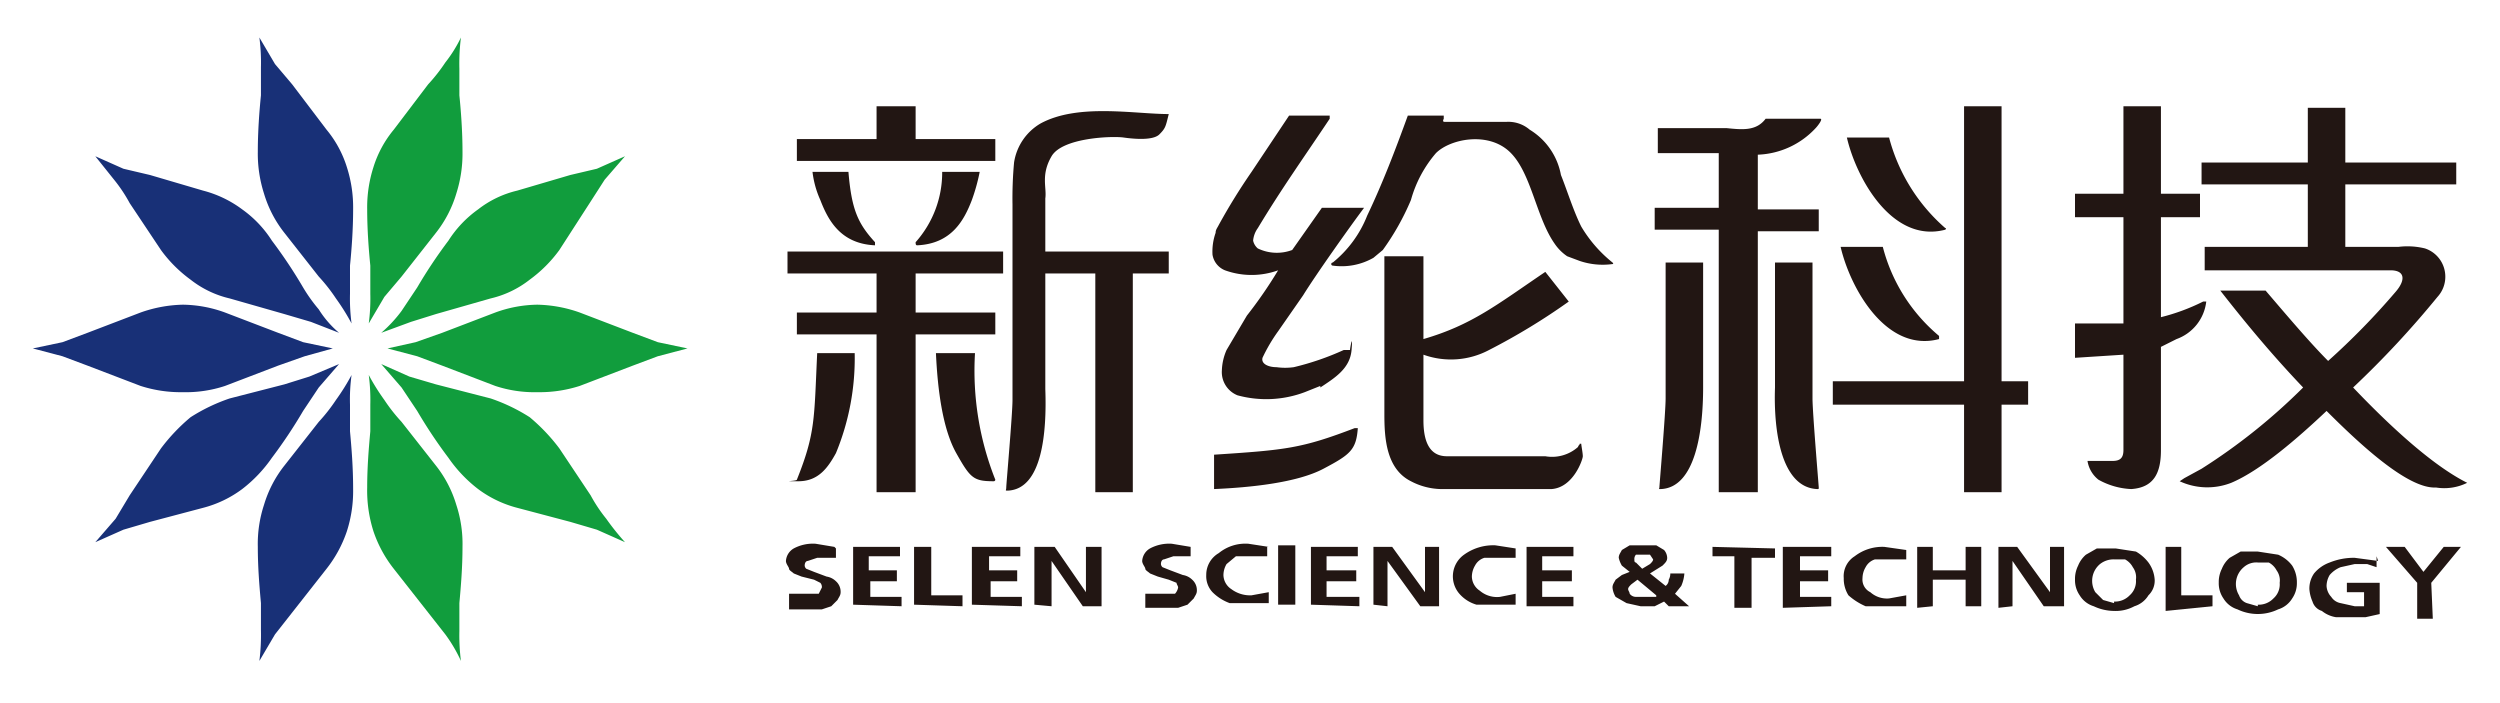
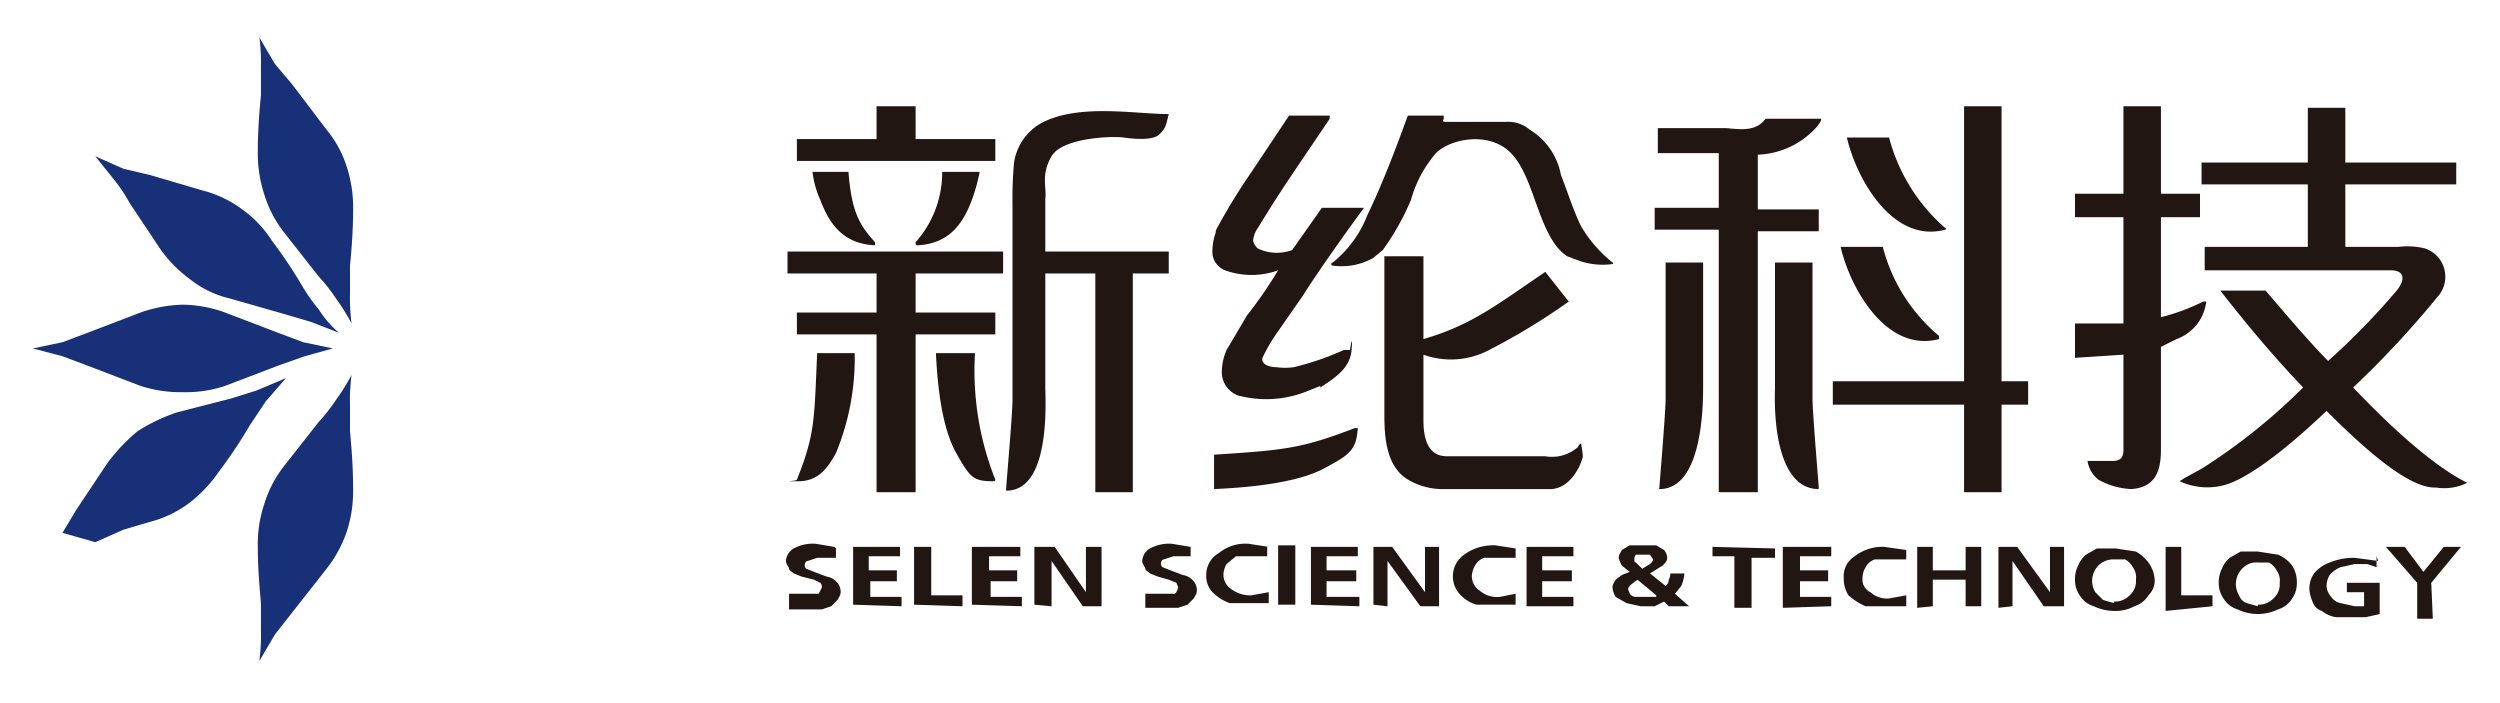
<svg xmlns="http://www.w3.org/2000/svg" id="图层_1" data-name="图层 1" viewBox="0 0 160 45">
  <path d="M53.5,35.1v.6H52.3l-.6.2c-.1,0-.2.1-.2.3a.3.3,0,0,0,.1.2l.5.2.8.3a1.1,1.1,0,0,1,.6.3.9.9,0,0,1,.3.7c0,.2-.1.3-.2.5l-.4.4-.6.2H50.5V38h1.9l.2-.4a.4.4,0,0,0-.1-.3l-.4-.2-.8-.2-.5-.2c-.1-.1-.3-.2-.3-.3s-.2-.3-.2-.5a1,1,0,0,1,.5-.8,2.6,2.6,0,0,1,1.4-.3l1.2.2m1.2,3.7V35h3v.6h-2v.9h1.8v.7H55.7v1h2v.6Zm3.9,0V35h1.1v3.1h2v.7Zm3.7,0V35h3.1v.6h-2v.9h1.8v.7H63.4v1h2v.6Zm4,0V35h1.3l2,2.9V35h1v3.8H69.3l-2-2.9v2.9Zm10-3.7v.6H75.1l-.6.2c-.1,0-.2.1-.2.3a.3.3,0,0,0,.1.2l.5.2.8.3a1.1,1.1,0,0,1,.6.3.9.9,0,0,1,.3.7c0,.2-.1.3-.2.5l-.4.4-.6.2H73.3V38h1.9a.8.8,0,0,0,.2-.4c0-.1-.1-.2-.1-.3l-.5-.2-.7-.2-.5-.2c-.1-.1-.3-.2-.3-.3s-.2-.3-.2-.5a1,1,0,0,1,.5-.8,2.6,2.6,0,0,1,1.4-.3l1.2.2m4.9,0v.6h-2l-.6.5a1.4,1.4,0,0,0-.2.7,1.1,1.1,0,0,0,.5.9,2,2,0,0,0,1.3.4l1.1-.2v.7H78.7a3,3,0,0,1-1.1-.7,1.5,1.5,0,0,1-.4-1.1,1.6,1.6,0,0,1,.8-1.4,2.7,2.7,0,0,1,1.9-.6l1.3.2m.6-.1h1.1v3.8H81.8Zm2.1,3.8V35h3v.6h-2v.9h1.9v.7H84.9v1H87v.6Zm4,0V35h1.2l2.1,2.9V35h.9v3.8H90.9l-2.1-2.9v2.9ZM97,35.1v.6h-2a1,1,0,0,0-.6.5,1.4,1.4,0,0,0-.2.7,1.1,1.1,0,0,0,.5.9,1.7,1.7,0,0,0,1.3.4l1-.2v.7H94.5a2.3,2.3,0,0,1-1.1-.7,1.7,1.7,0,0,1,.3-2.5,3.2,3.2,0,0,1,2-.6l1.3.2m.7,3.7V35h3v.6h-2v.9h1.9v.7H98.7v1h2v.6Zm9.1,0-.3-.3-.6.3H105l-.9-.2-.7-.4a1.4,1.4,0,0,1-.2-.6c0-.2.1-.3.2-.5l.4-.3.5-.2-.5-.4a1.7,1.7,0,0,1-.2-.5c0-.2.1-.3.2-.5l.5-.3H106l.5.3a.8.8,0,0,1,.2.5c0,.2-.1.3-.3.5l-.8.5,1,.8a.5.5,0,0,0,.2-.4.8.8,0,0,0,.1-.4h.9a2.4,2.4,0,0,1-.2.8l-.4.5.9.8Zm-1.7-2.4.5-.3c.1-.1.2-.2.2-.3l-.2-.3h-.9a.4.4,0,0,0-.1.3c0,.1,0,.2.1.2l.4.4m.9,1.7-1.2-1-.4.3c-.1.1-.2.2-.2.3s.1.2.1.3a.5.5,0,0,0,.4.2H106m7.6-3.1v.6h-1.5v3.2H111V35.6h-1.4V35Zm.5,3.8V35h3.1v.6h-2v.9H117v.7h-1.8v1h2v.6Zm7.9-3.7v.6h-2a1,1,0,0,0-.6.5,1.4,1.4,0,0,0-.2.7.9.9,0,0,0,.5.9,1.6,1.6,0,0,0,1.2.4l1.1-.2v.7h-2.6a4.1,4.1,0,0,1-1.1-.7,2,2,0,0,1-.3-1.1,1.5,1.5,0,0,1,.7-1.4,2.9,2.9,0,0,1,1.9-.6l1.4.2m.7,3.7V35h1v1.5h2.1V35h1v3.8h-1V37.1h-2.1v1.7Zm5.2,0V35h1.2l2.1,2.9V35h.9v3.8h-1.3l-2-2.9v2.9Zm4.9-1.9a1.9,1.9,0,0,1,.2-.8,1.8,1.8,0,0,1,.5-.7l.7-.4h1.2l1.3.2a2.7,2.7,0,0,1,.8.7,2.1,2.1,0,0,1,.4,1.1,1.3,1.3,0,0,1-.4,1,1.6,1.6,0,0,1-.9.7,2.5,2.5,0,0,1-1.3.3,3.1,3.1,0,0,1-1.3-.3,1.6,1.6,0,0,1-.9-.7,1.7,1.7,0,0,1-.3-1m2.5,1.4a1.3,1.3,0,0,0,1-.4,1.2,1.2,0,0,0,.4-1,1.1,1.1,0,0,0-.2-.8,1.2,1.2,0,0,0-.5-.5h-.7a1.4,1.4,0,0,0-.9.3,1.4,1.4,0,0,0-.3,1.8l.5.5.7.2m3.3.5V35h1v3.1h2v.7Zm3.4-1.9a1.9,1.9,0,0,1,.2-.8,1.8,1.8,0,0,1,.5-.7l.7-.4h1.1l1.3.2a2.2,2.2,0,0,1,.9.7,2,2,0,0,1,.3,1.1,1.7,1.7,0,0,1-.3,1,1.6,1.6,0,0,1-.9.7,3,3,0,0,1-2.6,0,1.6,1.6,0,0,1-.9-.7,1.7,1.7,0,0,1-.3-1m2.5,1.4a1.3,1.3,0,0,0,1-.4,1.2,1.2,0,0,0,.4-1,1.1,1.1,0,0,0-.2-.8,1.2,1.2,0,0,0-.5-.5h-.7a1.2,1.2,0,0,0-.9.3,1.4,1.4,0,0,0-.3,1.8.8.8,0,0,0,.5.5l.7.2m7.6-3.2v.7l-.6-.2h-.8l-.9.2a1.8,1.8,0,0,0-.7.5,1.4,1.4,0,0,0-.2.7,1.1,1.1,0,0,0,.3.7.9.9,0,0,0,.6.4l.9.2h.6v-.9h-1.1v-.6h2.1v2l-.9.2h-1.9a1.9,1.9,0,0,1-.9-.4.9.9,0,0,1-.6-.6,2.4,2.4,0,0,1-.2-.8,1.7,1.7,0,0,1,.3-1,2.3,2.3,0,0,1,1-.7,4.1,4.1,0,0,1,1.6-.3l1.5.2m3.5,3.7h-1V37.3L152.7,35h1.2l1.2,1.6,1.3-1.6h1.1l-1.9,2.3Z" style="fill:#221613" />
  <path d="M116,25.5V16.8h-2.4v8c-.1,2.8.4,6.4,2.7,6.5.1,0,.1,0,.1-.1s-.4-4.8-.4-5.7m-6-10.8h-4.1V13.3H110V9.8h-3.9V8.2h4.4c1,.1,1.9.2,2.5-.6h3.5c.2,0-.2.5-.3.6a5.3,5.3,0,0,1-3.7,1.7v3.5h3.9v1.4h-3.9V31.5H110Zm7.3,11.2V24.4h8.4V6.8h2.4V24.4h1.7v1.5h-1.7v5.6h-2.4V25.9ZM92.4,7.4v.2c-.1.2,0,.2.1.2h3.9a2.1,2.1,0,0,1,1.5.5,4.3,4.3,0,0,1,2,2.9c.4,1,.8,2.3,1.3,3.3a8.5,8.5,0,0,0,2,2.3c.1.1,0,.1,0,.1a4.6,4.6,0,0,1-2.1-.2l-.8-.3a3,3,0,0,1-.8-.8c-1.2-1.7-1.5-4.6-2.9-5.9s-3.8-.8-4.7.1a7.8,7.8,0,0,0-1.6,3A16.2,16.2,0,0,1,88.5,16l-.6.5a4.1,4.1,0,0,1-2.6.5.1.1,0,0,1,0-.2,7.3,7.3,0,0,0,2.2-3c1-2.1,1.8-4.2,2.6-6.4Zm8,11.9a41,41,0,0,1-5.1,3.1,5.2,5.2,0,0,1-4.2.3v4.2c0,1.2.3,2.3,1.5,2.3h6.3a2.5,2.5,0,0,0,2.1-.6c0-.1.1-.1.1-.2h.1c0,.1.1.6.1.8s-.6,2-2,2.1H92.2a4.3,4.3,0,0,1-1.9-.5c-1.6-.8-1.7-2.8-1.7-4.3V16.4h2.5v5.3c3.1-.9,4.7-2.2,7.8-4.3ZM77.7,29v2.3c2.3-.1,5.3-.4,7-1.3s2.1-1.2,2.2-2.6h-.2c-3.4,1.3-4.4,1.4-9,1.7m6.8-4.3c.9-.6,1.9-1.2,2-2.4s-.1-.1-.1,0H86a17.4,17.4,0,0,1-3.2,1.1,4,4,0,0,1-1.1,0c-.5,0-1-.2-.9-.6a10.6,10.6,0,0,1,1-1.7l1.6-2.3c.8-1.3,3-4.4,3.9-5.6H84.6L82.7,16a2.8,2.8,0,0,1-2.2-.1.9.9,0,0,1-.3-.5,1.6,1.6,0,0,1,.3-.8c1.5-2.5,3-4.6,4.6-7V7.4H82.5L80.1,11A38.7,38.7,0,0,0,78,14.4c-.1.2-.2.3-.2.5a3.6,3.6,0,0,0-.2,1.4,1.3,1.3,0,0,0,.8,1,5,5,0,0,0,3.4,0,28.4,28.4,0,0,1-2,2.9l-1.3,2.2h0a3.5,3.5,0,0,0-.3,1.3,1.6,1.6,0,0,0,1,1.6,7,7,0,0,0,4.3-.2l1-.4M66.6,7.9c2.4-1.3,6-.6,8.2-.6h0c-.2.8-.2.9-.6,1.3s-1.6.3-2.3.2S68,8.8,67.3,10s-.3,2-.4,2.7v3.4h7.9v1.4H72.5v14H70.1v-14H66.9v7.4c.1,2.8-.2,6.4-2.4,6.5-.2,0-.1,0-.1-.2s.4-4.7.4-5.6V13.1a25.3,25.3,0,0,1,.1-2.7,3.5,3.5,0,0,1,1.7-2.5M62.4,22.6H59.9c.1,2.2.4,4.8,1.3,6.4s1.1,1.8,2.4,1.8a.1.1,0,0,0,.1-.1,18.9,18.9,0,0,1-1.3-8.1m-10.1,0h2.4A15.9,15.9,0,0,1,53.5,29c-.5.9-1.1,1.8-2.4,1.8s-.1,0-.1-.1c1.2-3,1.1-3.9,1.3-8.1M62.7,11a12.1,12.1,0,0,1-.5,1.8c-.5,1.3-1.3,2.8-3.5,2.9-.1,0-.1-.1-.1-.2A6.7,6.7,0,0,0,60.3,11ZM52,11a6.1,6.1,0,0,0,.5,1.8c.5,1.3,1.3,2.8,3.5,2.9v-.2c-1.1-1.2-1.5-2.1-1.7-4.5Zm6.6,6.5V20h5.1v1.4H58.6V31.5H56.1V21.4H51V20h5.1V17.5H50.4V16.1H64.2v1.4Zm0-10.7V8.9h5.1v1.4H51V8.9h5.1V6.8Zm77.3,15.9-3.1.2V20.7h3.1V13.9h-3.1V12.4h3.1V6.8h2.4v5.6h2.5v1.5h-2.5v6.4a13,13,0,0,0,2.7-1h.2a2.9,2.9,0,0,1-1.9,2.4l-1,.5v6.6c0,1.4-.4,2.4-1.9,2.5a4.7,4.7,0,0,1-2.1-.6,1.9,1.9,0,0,1-.7-1.2h1.6c.5,0,.7-.2.7-.7V22.7m5.2-6.9h6.6v-4h-6.8V10.4h6.8V6.9h2.4v3.5h7.1v1.4h-7.1v4h3.4a4.7,4.7,0,0,1,1.7.1,1.9,1.9,0,0,1,1.3,1.8A1.9,1.9,0,0,1,156,19a60.6,60.6,0,0,1-5.4,5.8c2,2.1,4.9,4.9,7.3,6.1h0a3.3,3.3,0,0,1-2,.3c-1.8.1-4.9-2.8-7-4.9-1.8,1.7-4.2,3.8-6.1,4.6a4.2,4.2,0,0,1-3.3-.1h0l.3-.2,1.1-.6a38,38,0,0,0,6.5-5.2c-1.9-2-3.5-3.9-5.3-6.2H145c1.2,1.4,2.8,3.3,4,4.5a46,46,0,0,0,4.3-4.4c.7-.8.6-1.4-.3-1.4H141.1Zm-22.9-7c.6,2.6,2.9,6.8,6.3,5.9,0,0,.1-.1,0-.1a11.6,11.6,0,0,1-3.6-5.8Zm-.4,7c.6,2.6,2.9,6.8,6.3,5.9v-.2a11,11,0,0,1-3.6-5.7Zm-11.2,9.7V16.8H109v8c0,2.8-.5,6.4-2.7,6.5-.2,0-.1,0-.1-.1s.4-4.8.4-5.7" style="fill:#221613" />
-   <path d="M16.7,6.1c-.1,1-.2,2.3-.2,3.6a8.4,8.4,0,0,0,.4,2.7,7.5,7.5,0,0,0,1.3,2.5l2.2,2.8a11,11,0,0,1,1.1,1.4,14,14,0,0,1,1,1.6,12.1,12.1,0,0,1-.1-1.9V17c.1-1,.2-2.3.2-3.6a8.4,8.4,0,0,0-.4-2.7,7,7,0,0,0-1.3-2.4L18.7,5.4,17.6,4.1l-1-1.7a12.1,12.1,0,0,1,.1,1.9V6.1m2,33.1,2.2-2.8A8,8,0,0,0,22.2,34a8.4,8.4,0,0,0,.4-2.7c0-1.4-.1-2.6-.2-3.7V25.9a11.5,11.5,0,0,1,.1-1.9,14,14,0,0,1-1,1.6A11,11,0,0,1,20.4,27l-2.2,2.8a7.5,7.5,0,0,0-1.3,2.5,8,8,0,0,0-.4,2.7c0,1.3.1,2.5.2,3.6v1.7a13.4,13.4,0,0,1-.1,2l1-1.7,1.1-1.4M9.6,33.4l3.4-.9a7.2,7.2,0,0,0,2.5-1.2,8.9,8.9,0,0,0,1.9-2,31.1,31.1,0,0,0,2-3l1-1.5,1.3-1.5-1.9.8-1.6.5-3.5.9a11.5,11.5,0,0,0-2.5,1.2,11.9,11.9,0,0,0-1.9,2l-2,3-.9,1.5L6.1,34.7l1.8-.8,1.7-.5m-4-10L9,24.7a8.4,8.4,0,0,0,2.7.4,8,8,0,0,0,2.7-.4l3.4-1.3,1.7-.6,1.8-.5-1.9-.4-1.6-.6L14.4,20a8.1,8.1,0,0,0-2.7-.5A8.6,8.6,0,0,0,9,20L5.6,21.3,4,21.9l-1.9.4,1.9.5,1.6.6M8.3,13l2,3a8.6,8.6,0,0,0,1.9,1.9,6.4,6.4,0,0,0,2.5,1.2l3.5,1,1.7.5,1.8.7a6.4,6.4,0,0,1-1.3-1.5,10.4,10.4,0,0,1-1-1.4,31.1,31.1,0,0,0-2-3,7.2,7.2,0,0,0-1.9-2A7.2,7.2,0,0,0,13,12.2l-3.4-1-1.7-.4L6.1,10l1.2,1.5a9.7,9.7,0,0,1,1,1.5" style="fill:#183077" />
-   <path d="M40.5,21.3,37.1,20a8.6,8.6,0,0,0-2.7-.5,8.1,8.1,0,0,0-2.7.5l-3.4,1.3-1.7.6-1.8.4,1.9.5,1.6.6,3.4,1.3a8,8,0,0,0,2.7.4,8.4,8.4,0,0,0,2.7-.4l3.4-1.3,1.6-.6,1.9-.5-1.9-.4-1.6-.6M37.8,31.7l-2-3a11.9,11.9,0,0,0-1.9-2,11.5,11.5,0,0,0-2.5-1.2l-3.5-.9-1.7-.5-1.8-.8,1.3,1.5,1,1.5a31.1,31.1,0,0,0,2,3,8.9,8.9,0,0,0,1.9,2,7.2,7.2,0,0,0,2.5,1.2l3.4.9,1.7.5,1.8.8a15.8,15.8,0,0,1-1.2-1.5,9.7,9.7,0,0,1-1-1.5m-8.4,6.9c.1-1.1.2-2.3.2-3.6a8,8,0,0,0-.4-2.7,7.5,7.5,0,0,0-1.3-2.5L25.7,27a11,11,0,0,1-1.1-1.4,14,14,0,0,1-1-1.6,12.1,12.1,0,0,1,.1,1.9v1.7c-.1,1.1-.2,2.3-.2,3.6a8.6,8.6,0,0,0,.4,2.8,8,8,0,0,0,1.3,2.4l2.2,2.8,1.1,1.4a9.5,9.5,0,0,1,1,1.7,12.8,12.8,0,0,1-.1-1.9V38.6m-2-33.2L25.2,8.3a7,7,0,0,0-1.3,2.4,8.4,8.4,0,0,0-.4,2.7c0,1.3.1,2.6.2,3.6v1.8a12.1,12.1,0,0,1-.1,1.9l1-1.7,1.1-1.3,2.2-2.8a7.5,7.5,0,0,0,1.3-2.5,8.4,8.4,0,0,0,.4-2.7c0-1.3-.1-2.6-.2-3.6V4.4a13.4,13.4,0,0,1,.1-2,8.6,8.6,0,0,1-1,1.6,11,11,0,0,1-1.1,1.4m9.1,5.8-3.4,1a6.5,6.5,0,0,0-2.5,1.2,7.2,7.2,0,0,0-1.9,2,31.1,31.1,0,0,0-2,3l-1,1.5a8.6,8.6,0,0,1-1.3,1.4l1.9-.7,1.6-.5,3.5-1a6.4,6.4,0,0,0,2.5-1.2A8.6,8.6,0,0,0,35.8,16l2-3.1.9-1.4L40,10l-1.8.8-1.7.4" style="fill:#119d3d" />
+   <path d="M16.7,6.1c-.1,1-.2,2.3-.2,3.6a8.4,8.4,0,0,0,.4,2.7,7.5,7.5,0,0,0,1.3,2.5l2.2,2.8a11,11,0,0,1,1.1,1.4,14,14,0,0,1,1,1.6,12.1,12.1,0,0,1-.1-1.9V17c.1-1,.2-2.3.2-3.6a8.4,8.4,0,0,0-.4-2.7,7,7,0,0,0-1.3-2.4L18.7,5.4,17.6,4.1l-1-1.7a12.1,12.1,0,0,1,.1,1.9V6.1m2,33.1,2.2-2.8A8,8,0,0,0,22.2,34a8.4,8.4,0,0,0,.4-2.7c0-1.4-.1-2.6-.2-3.7V25.9a11.5,11.5,0,0,1,.1-1.9,14,14,0,0,1-1,1.6A11,11,0,0,1,20.4,27l-2.2,2.8a7.5,7.5,0,0,0-1.3,2.5,8,8,0,0,0-.4,2.7c0,1.3.1,2.5.2,3.6v1.7a13.4,13.4,0,0,1-.1,2l1-1.7,1.1-1.4M9.6,33.4a7.2,7.2,0,0,0,2.5-1.2,8.9,8.9,0,0,0,1.9-2,31.1,31.1,0,0,0,2-3l1-1.5,1.3-1.5-1.9.8-1.6.5-3.5.9a11.5,11.5,0,0,0-2.5,1.2,11.9,11.9,0,0,0-1.9,2l-2,3-.9,1.5L6.1,34.7l1.8-.8,1.7-.5m-4-10L9,24.7a8.4,8.4,0,0,0,2.7.4,8,8,0,0,0,2.7-.4l3.4-1.3,1.7-.6,1.8-.5-1.9-.4-1.6-.6L14.4,20a8.1,8.1,0,0,0-2.7-.5A8.6,8.6,0,0,0,9,20L5.6,21.3,4,21.9l-1.9.4,1.9.5,1.6.6M8.3,13l2,3a8.6,8.6,0,0,0,1.9,1.9,6.4,6.4,0,0,0,2.5,1.2l3.5,1,1.7.5,1.8.7a6.4,6.4,0,0,1-1.3-1.5,10.4,10.4,0,0,1-1-1.4,31.1,31.1,0,0,0-2-3,7.2,7.2,0,0,0-1.9-2A7.2,7.2,0,0,0,13,12.2l-3.4-1-1.7-.4L6.1,10l1.2,1.5a9.7,9.7,0,0,1,1,1.5" style="fill:#183077" />
</svg>